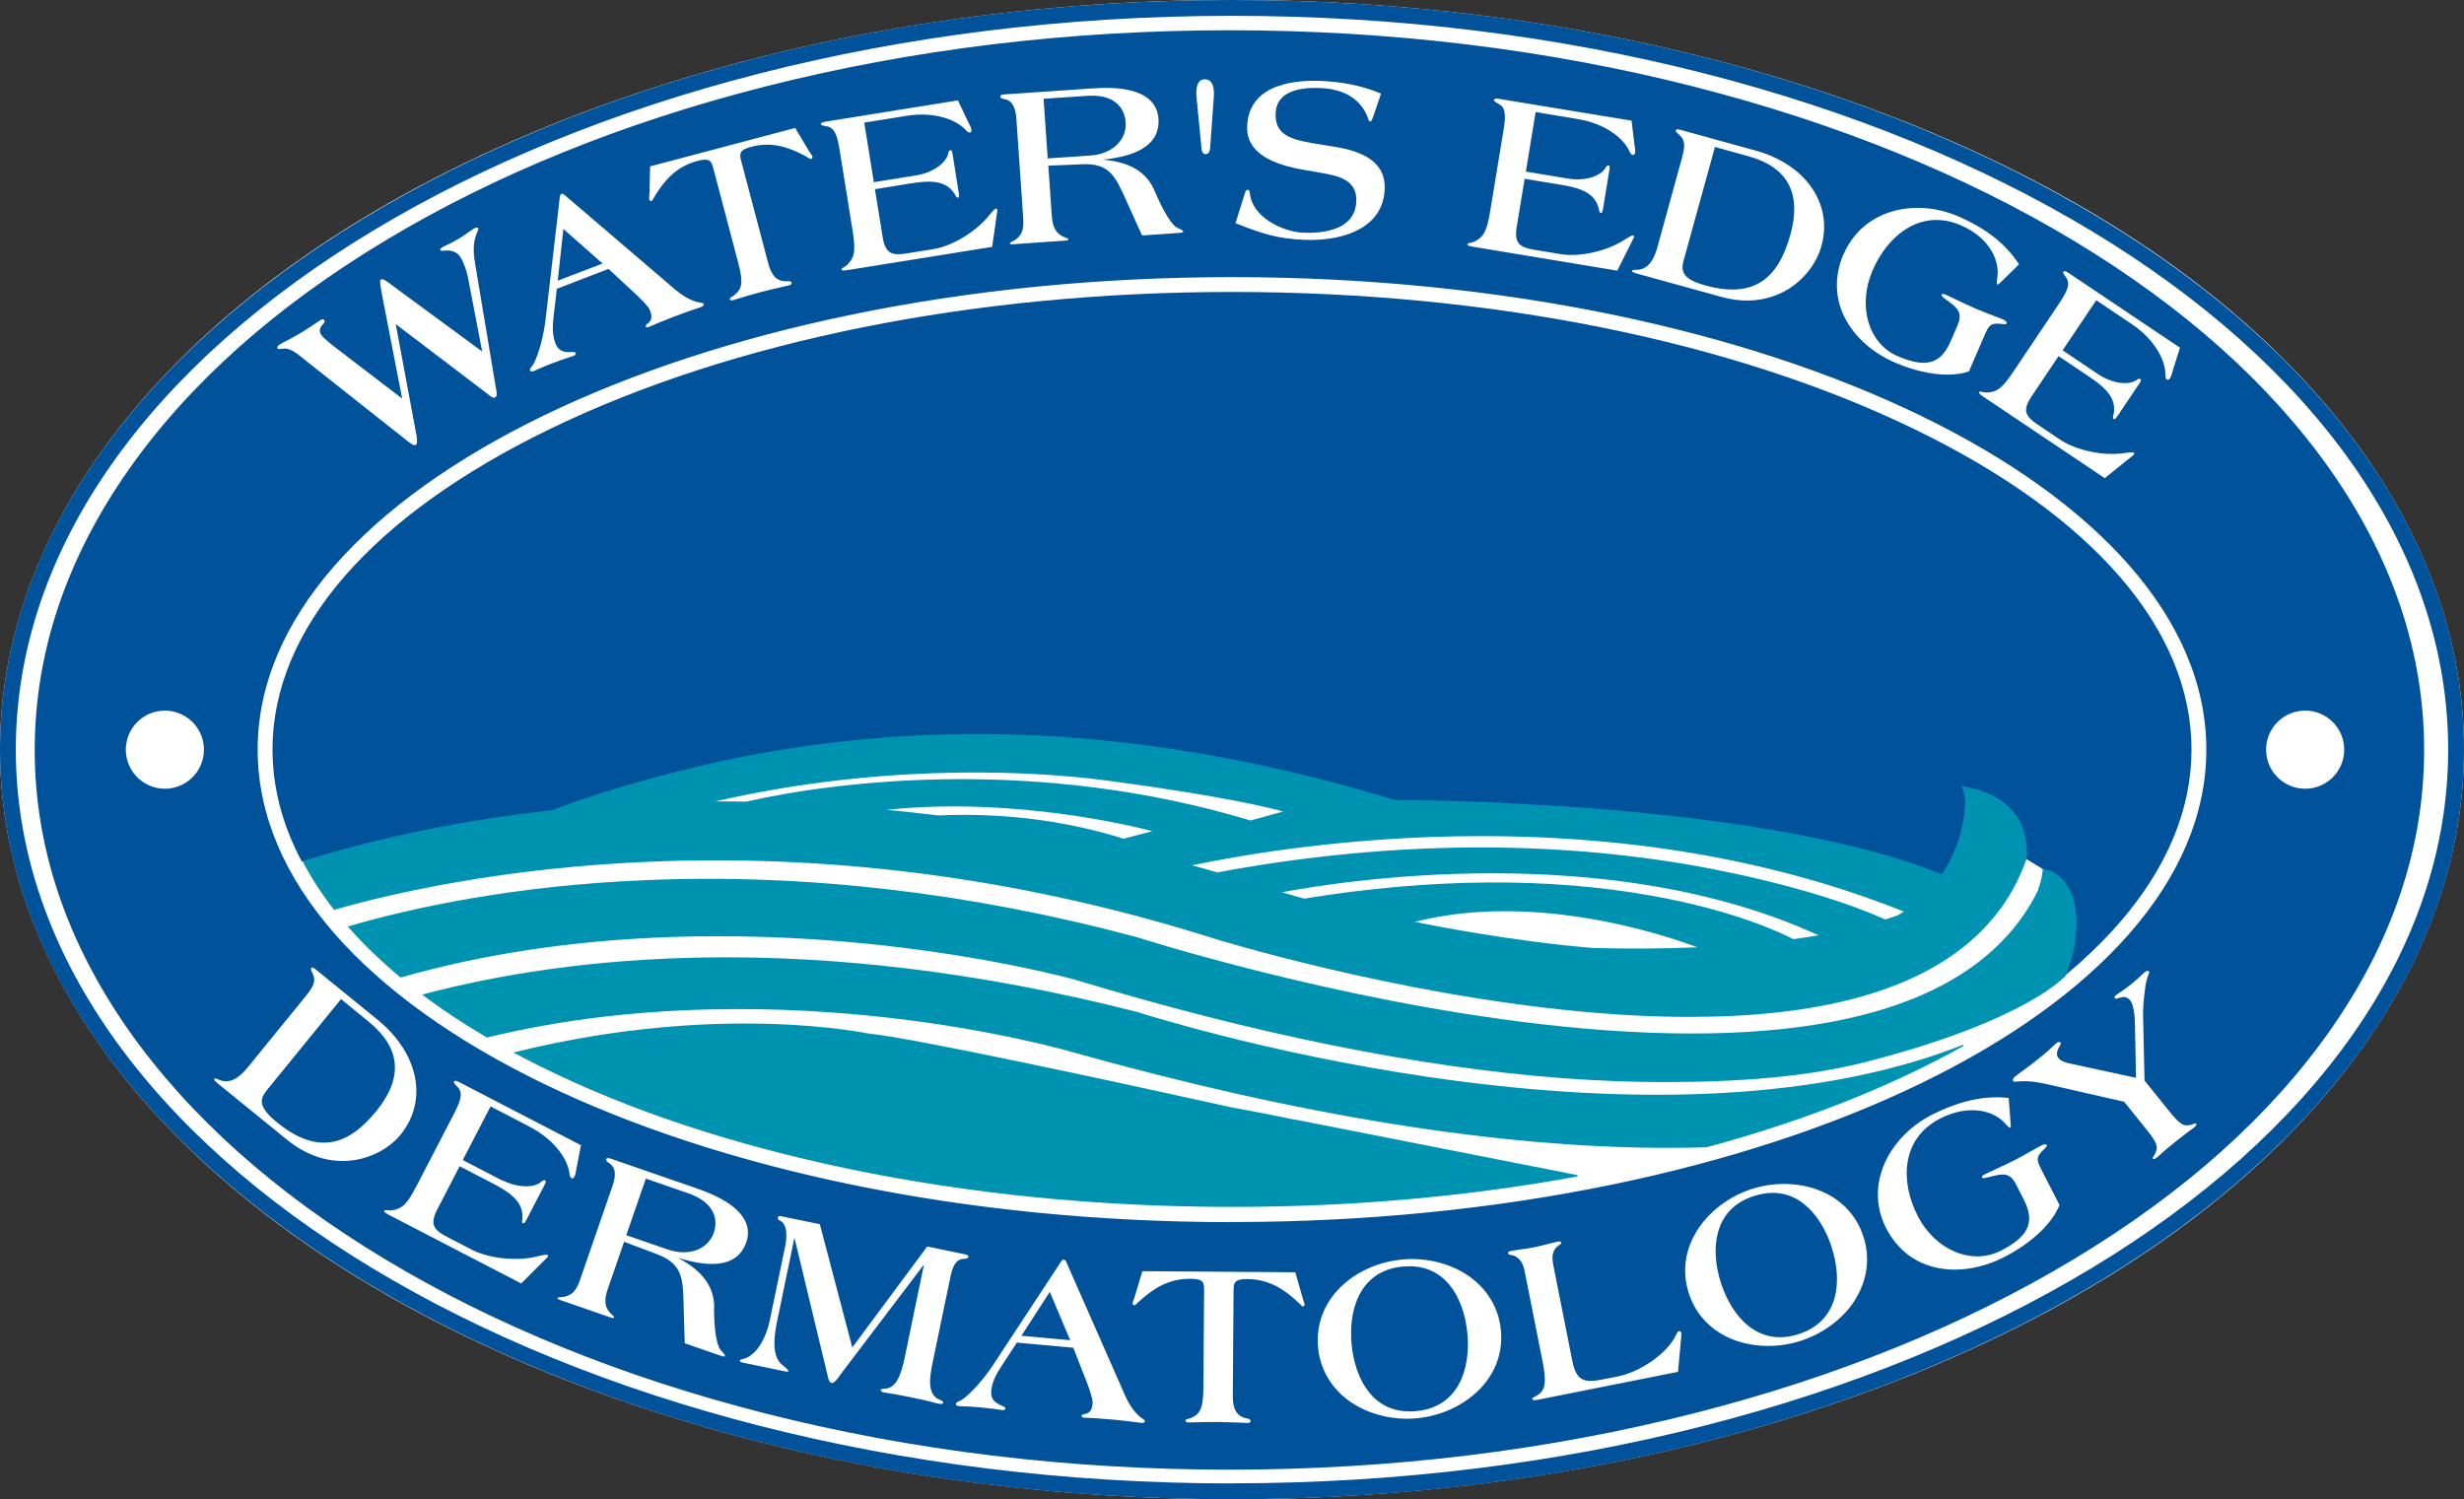
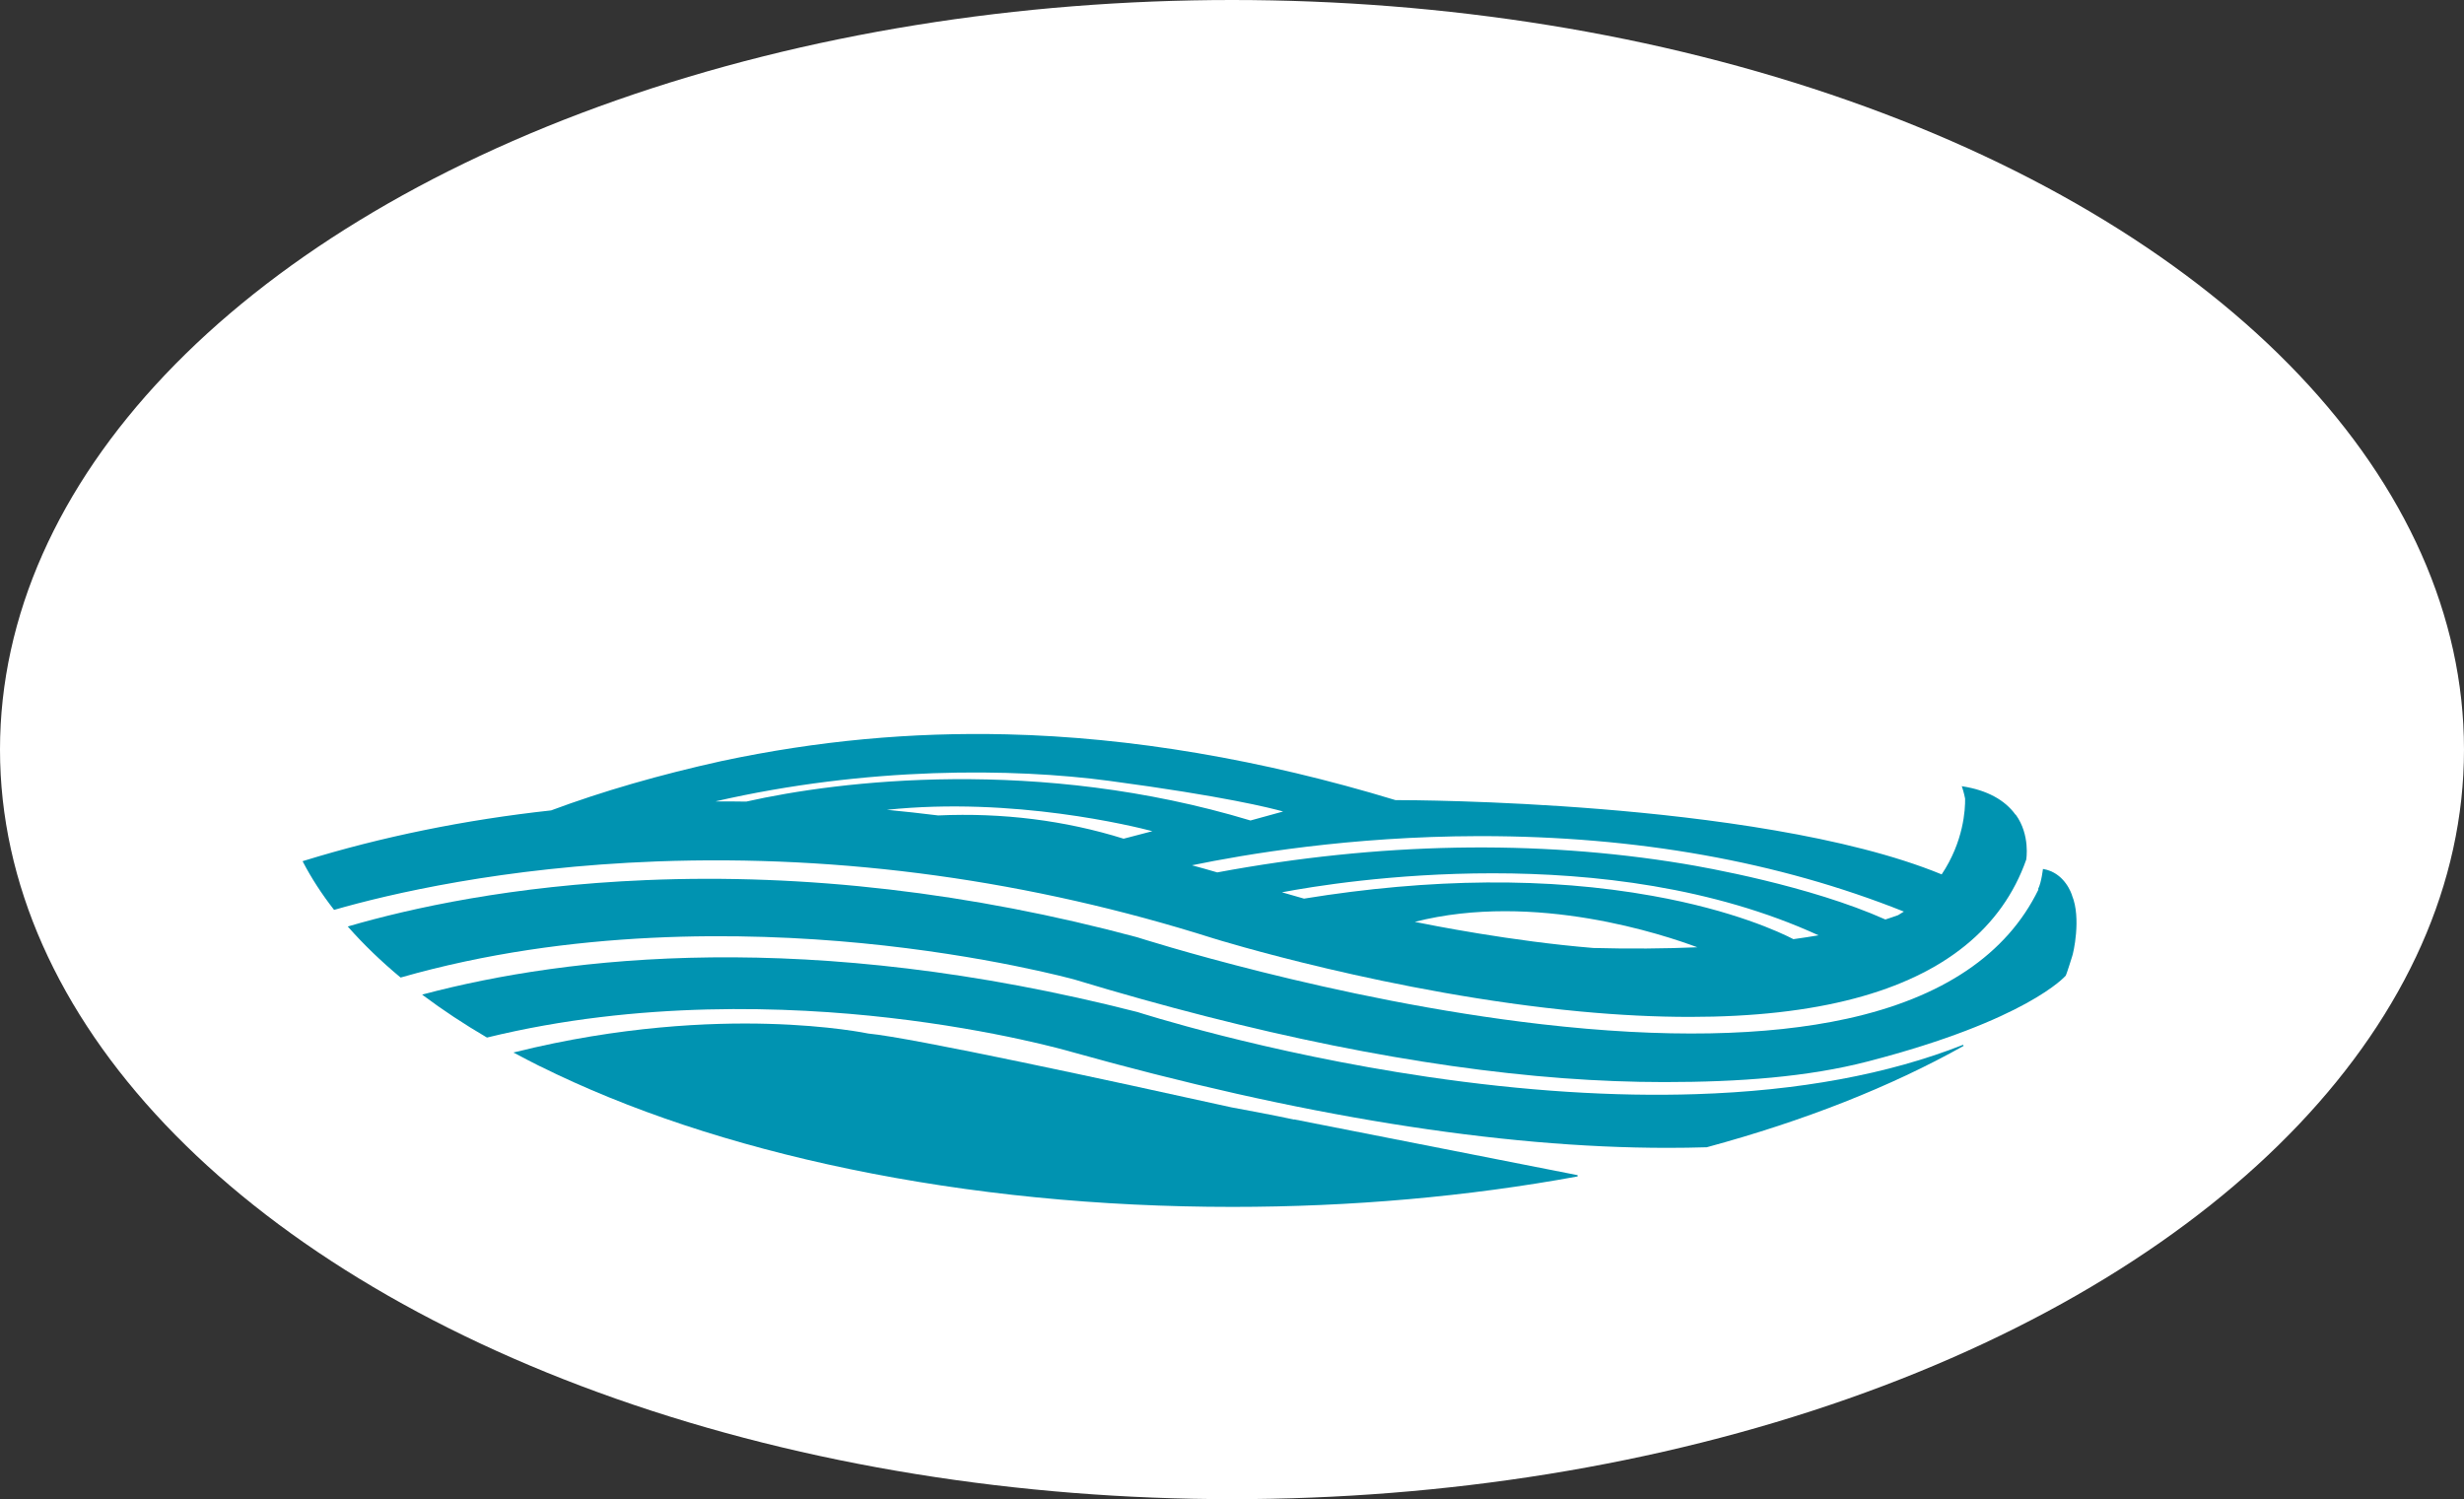
<svg xmlns="http://www.w3.org/2000/svg" id="b" viewBox="0 0 249.12 151.59">
  <rect x="0" y="0" width="249.12" height="151.59" fill="#333333" stroke="none" />
  <defs>
    <style>.d,.e{fill:#00529b;}.f{fill:#fff;}.g{fill:#0093b1;}.e{stroke:#fff;stroke-width:.2px;}</style>
  </defs>
  <g id="c">
    <ellipse class="f" cx="124.56" cy="75.79" rx="124.56" ry="75.79" />
-     <path class="d" d="M235.59,47.49c-6.09-8.66-14.8-16.44-25.89-23.13-11.09-6.68-24.01-11.92-38.39-15.59-14.89-3.79-30.7-5.71-47.01-5.71s-32.12,1.92-47.01,5.71c-14.38,3.66-27.3,8.91-38.39,15.59-11.09,6.68-19.81,14.46-25.89,23.13-6.3,8.97-9.5,18.51-9.5,28.34s3.2,19.36,9.5,28.34c6.09,8.66,14.8,16.45,25.89,23.13,11.09,6.68,24.01,11.92,38.39,15.59,14.89,3.79,30.7,5.71,47.01,5.71s32.12-1.92,47.01-5.71c14.38-3.66,27.3-8.91,38.39-15.59,11.09-6.68,19.81-14.46,25.89-23.13,6.3-8.97,9.5-18.51,9.5-28.34s-3.2-19.36-9.5-28.34ZM16.67,79.75c-2.18,0-3.95-1.77-3.95-3.95s1.77-3.95,3.95-3.95,3.95,1.77,3.95,3.95-1.77,3.95-3.95,3.95ZM208.84,27.98s-.05-.07-.08-.11c-.12-.17-.2-.29-.15-.38.02-.04.06-.06.1-.07.09-.02.21.03.45.19l11.25,7.55-.02.05-.7,2.2s-.03.1-.04.15c-.06.23-.14.51-.27.71-.07.1-.2.17-.3.11-.11-.08-.16-.26-.15-.4.05-1.42-.98-3.59-3.4-5.21l-3.59-2.41-3.4,5.06,3.61,2.43c1.38.92,3.09,1.16,3.9.55.14-.1.26-.13.35-.07.12.08.02.26-.1.44l-2.16,3.22c-.2.29-.28.38-.36.39-.02,0-.06,0-.09-.02-.09-.07-.07-.19-.03-.32,0-.04.02-.08.03-.13.38-1.74-1.05-2.87-2.54-3.87l-3.02-2.03-2.73,4.07c-.47.7-.63,1.2-.52,1.63.11.4.45.77,1.18,1.25l2.24,1.5c1.65,1.11,4.47,1.68,6.56,1.34,0,0,.76-.11.86-.04.07.05.09.13.04.19-.02.03-.05.05-.09.08-.02.02-.04.03-.07.06l-2.8,2.26-.04-.03-12.09-8.11c-.5-.33-.64-.46-.56-.57.04-.07.15-.05.38,0,.14.03.32.06.42.05,1.07-.07,1.56-.47,2.76-2.28l4.46-6.64c.8-1.2,1.32-2.1.68-2.81ZM186.42,25.66c.91-2.1,2.64-3.62,4.88-4.28,2.09-.62,4.52-.44,6.67.49,2.81,1.21,4.82,2.79,6.13,4.81l.03.05-1.62,1.59s-.1.09-.16.15c-.23.23-.33.32-.41.29-.08-.03-.07-.13-.03-.49v-.04c.35-1.71-.65-4.15-3.66-5.45-4.05-1.75-7.4,1.03-8.92,4.55-1.55,3.59-.44,7.4,2.53,8.68,2.86,1.23,4.37.81,5.37-1.53l.69-1.6c.54-1.27,0-1.74-1.09-2.53-.49-.35-.56-.46-.52-.55.01-.03.04-.05.07-.07.07-.03.17,0,.37.08.07.03.31.14.64.3.69.33,1.74.83,2.37,1.1.57.25,1.4.56,2.01.8.33.13.59.23.7.27.32.14.46.29.41.43-.03.07-.12.09-.54.04-1.13-.15-1.3.23-1.73,1.23l-1.55,3.59h-.03c-.64.21-1.36.31-2.15.31-1.59,0-3.44-.42-5.31-1.23-2.17-.94-3.92-2.46-4.93-4.29-1.15-2.09-1.23-4.41-.23-6.72ZM165.53,27.28c.96-.04,1.63-.78,2.03-2.25l2.49-9.05c.4-1.43.24-1.87-.28-2.36l-.04-.04c-.18-.14-.33-.27-.29-.41.03-.11.17-.12.43-.05l7.65,2.11c2.41.66,4.4,1.97,5.61,3.69,1.25,1.78,1.61,3.84,1.02,5.97-.48,1.73-1.73,3.35-3.36,4.35-.95.58-2.35,1.15-4.16,1.15-.79,0-1.65-.11-2.59-.37l-8.48-2.34c-.5-.14-.53-.2-.55-.23v-.02s0-.04,0-.04c.03-.11.18-.11.44-.11h.09ZM148.71,24.54c.14-.03.32-.08.41-.13.94-.51,1.22-1.08,1.57-3.22l1.3-7.89c.24-1.42.33-2.46-.55-2.84-.04-.03-.08-.05-.12-.07-.17-.1-.3-.18-.28-.27.03-.19.28-.16.55-.12l13.37,2.2.28,2.34c0,.05.02.11.03.18.04.23.08.51.04.73-.01.08-.05.15-.11.19-.04.03-.08.04-.12.03-.13-.02-.25-.17-.3-.29-.54-1.32-2.38-2.86-5.25-3.34l-4.27-.71-.99,6.02,4.29.71c1.63.27,3.29-.22,3.78-1.12.08-.15.2-.23.29-.21.15.02.13.23.09.44l-.63,3.83c-.05.34-.09.46-.16.51-.03.02-.06.03-.09.02-.12-.02-.14-.14-.16-.27,0-.04-.02-.09-.03-.13-.38-1.74-2.14-2.17-3.91-2.46l-3.59-.59-.8,4.83c-.28,1.72.3,2.1,1.8,2.35l2.66.44c1.96.32,4.76-.33,6.52-1.51,0,0,.64-.41.76-.39.05,0,.08.03.1.05.01.02.03.05.02.1,0,.04-.02.07-.04.11-.01.02-.02.05-.04.08l-1.61,3.22h-.05s-14.36-2.38-14.36-2.38c-.56-.09-.68-.14-.73-.21-.02-.02-.02-.05-.02-.08.01-.08.12-.1.34-.16ZM124.93,22.51l.88-2.8c.13-.4.17-.52.33-.52h.01c.18,0,.2.21.22.37.25,2.43,3.35,3.89,5.4,3.97.98.04,2.39-.02,3.51-.52,1.18-.52,1.8-1.42,1.85-2.66.09-2.24-1.94-2.59-3.72-2.9-.24-.04-.49-.08-.72-.13-2.19-.35-6.74-1.07-6.6-4.56.07-1.77.92-3.05,2.53-3.81,1.55-.73,3.49-.82,4.85-.77,2.29.09,4.28.5,6.1,1.26l.06.02-.02.06-.76,2.23c-.14.39-.2.53-.32.53h0c-.09,0-.12-.08-.17-.18v-.02c-.37-1.13-1.48-3.05-4.89-3.18-1.21-.05-2.2.08-2.94.39-1,.41-1.52,1.14-1.56,2.17-.09,2.42,1.88,2.73,4.86,3.2.44.07.89.14,1.35.22,3.33.57,4.91,1.96,4.82,4.23-.15,3.81-3.87,5.15-7.51,5.15-.2,0-.39,0-.58-.01-2.87-.11-4.43-.68-6.94-1.66l-.06-.02.02-.06ZM121.24,8.26c.14-.16.33-.24.57-.24h.01c.24,0,.43.08.58.23.4.42.34,1.31.31,1.73l-.35,4.81s0,.05,0,.08c-.02.23-.06.71-.46.72h0c-.37,0-.42-.47-.44-.7,0-.03,0-.06,0-.08l-.47-4.8c-.04-.43-.12-1.32.26-1.75ZM101.16,9.66c.06-.07.19-.11.47-.12l8.92-.61c5.24-.36,6.47,1.48,6.58,3.08.16,2.36-1.74,3.75-5.64,4.13,2.78.24,4.46,1.26,5.26,3.19.93,2.19,1.82,3.6,2.4,3.75.08.04.14.07.2.1.16.08.27.13.27.23,0,.09,0,.12-.96.18l-3.19.22-.02-.04-1.36-3c-.08-.17-.15-.33-.22-.49-1.1-2.45-1.7-3.8-4.46-3.67l-3.42.14.35,5.07c.08,1.21.48,1.87,1.28,2.16.07.03.13.05.18.07.14.05.21.08.21.15v.03s-.02.03-.02.03c-.03.03-.09.06-.3.07l-5.32.37s-.08,0-.11,0c-.05,0-.1,0-.12-.03-.02-.02-.03-.04-.03-.07,0-.08.08-.12.24-.19.05-.02.11-.05.17-.08.87-.53,1-1.22.93-2.31l-.68-9.86c-.04-.6-.13-1.84-1.06-2.1-.07-.02-.13-.03-.19-.05-.2-.04-.37-.08-.38-.24,0-.05,0-.09.04-.12ZM83.02,12.47c.05-.08.19-.12.45-.17l13.38-2.15,1.01,2.13s.05.1.08.15c.11.21.24.46.28.69.01.08,0,.16-.04.22-.03.04-.06.06-.1.06-.14.02-.29-.08-.38-.19-.93-1.08-3.16-1.96-6.04-1.5l-4.28.69.97,6.02,4.3-.69c1.63-.26,3.05-1.25,3.23-2.26.03-.17.11-.27.21-.29.03,0,.06,0,.09.02.06.04.1.15.13.37l.61,3.83c.06.38.07.55-.07.58-.12.02-.18-.09-.24-.21-.02-.04-.04-.08-.07-.12-.91-1.53-2.72-1.38-4.49-1.1l-3.59.58.78,4.83c.28,1.72.95,1.9,2.45,1.66l2.67-.43c1.96-.31,4.41-1.82,5.71-3.49,0,0,.48-.6.6-.61.04,0,.08,0,.11.02.03.02.05.05.05.09,0,.04,0,.07,0,.12,0,.02,0,.05-.01.09l-.51,3.56h-.05s-14.37,2.31-14.37,2.31c-.31.05-.49.07-.6.07-.09,0-.13-.01-.16-.04-.02-.02-.04-.04-.04-.07-.01-.08.06-.13.28-.26.13-.08.28-.17.34-.25.73-.78.81-1.41.47-3.55l-1.27-7.9c-.23-1.42-.46-2.44-1.42-2.52-.05-.01-.09-.02-.13-.03-.2-.04-.35-.07-.37-.17,0-.05,0-.09.03-.12ZM65.64,19.86c0-.08.01-.17.02-.26l.07-2.79h.05s14.61-3.87,14.61-3.87l.03.04,1.41,2.35c.05.08.1.15.15.22.08.12.14.21.16.28.02.06,0,.12-.02.17-.02.04-.06.07-.11.08-.06.01-.13-.03-.42-.2-.05-.03-.1-.06-.15-.09-1.47-.79-3.26-1.53-5.42-.96-.54.14-.94.29-1.09.56-.11.18-.11.42-.02.78l2.77,10.48c.32,1.22.88,1.79,1.75,1.79.05,0,.1,0,.15,0,.23-.04.43.02.46.14.01.05-.01.1-.03.13-.04.07-.1.12-.17.13-.04.01-.19.04-.4.09-.54.12-1.56.35-2.51.6-.96.25-1.93.55-2.45.71-.19.06-.33.1-.37.11-.05.01-.09.02-.13.02-.14,0-.18-.09-.19-.12-.03-.11.08-.17.2-.24.06-.04.14-.08.21-.13.89-.69.96-1.35.39-3.49l-2.5-9.48c-.22-.84-.6-.89-1.63-.62-2.16.57-3.36,2.09-4.24,3.51-.03.05-.06.1-.09.16-.16.28-.21.36-.26.37-.04,0-.09,0-.13-.02-.05-.03-.08-.08-.1-.13-.02-.07,0-.18,0-.33ZM53.78,37.03s.08-.1.11-.14c.6-1,1.11-3.22,1.25-4.43l1.46-12.55c.03-.16.05-.26.13-.29l.05-.02c.1-.04.23.04.31.12l11.19,9.57c.52.43,1.23.96,2.17,1.24.11.03.22.05.32.06.2.03.34.05.38.16.01.03.01.07,0,.1-.04.1-.19.17-.31.21-.04.02-.14.05-.29.1-.44.15-1.27.42-2.24.79-1.43.55-2.18.88-2.5,1.02-.09.04-.15.07-.18.08-.11.04-.29.09-.33-.02-.05-.14.09-.26.25-.37.41-.35.36-.77.16-1.3-.13-.34-.88-1.14-1.94-2.09l-2.24-2.08-5.23,2.01-.32,2.73c-.1.86-.18,1.85.17,2.77.35.92,1.03.92,1.68.9.16-.02.32-.02.37.1.02.04.01.08,0,.12-.03.07-.11.12-.26.18-.04.02-.14.05-.28.09-.36.12-1.04.34-1.93.68-.57.22-1,.41-1.31.55-.17.08-.31.14-.4.18-.11.04-.19.06-.26.06-.03,0-.06,0-.08-.02-.04-.02-.06-.04-.08-.08-.06-.15.07-.29.19-.43ZM28.31,34.81c.11-.06.26-.14.44-.24.35-.18.89-.45,1.61-.88.69-.41,1.26-.8,1.64-1.06.19-.13.33-.23.42-.28.19-.12.32-.06.37.02.04.06.06.22-.11.39-.36.35-.44.71-.22,1.07.23.38,1.16,1.09,2.06,1.77l.09.07,6.05,4.63-2.02-10.41c-.01-.09-.04-.22-.06-.36-.16-.82-.2-1.18-.07-1.25l.04-.02c.17-.1.51.14,1.1.59.08.06.15.12.23.17l8.87,6.52-1.45-7.55c-.14-.67-.42-1.44-.7-1.91-.33-.56-.88-.81-1.59-.74-.06,0-.13,0-.18.01-.17.02-.26.02-.3-.04-.05-.09,0-.19.16-.28.24-.14.41-.23.62-.32.26-.12.56-.27,1.05-.56.45-.27.7-.45.92-.61.18-.13.35-.25.59-.4.25-.15.42-.18.48-.07.04.07,0,.19-.13.47-.02.05-.04.1-.06.15-.4,1.07-.27,2.11-.09,3.17l2,11.98c0,.05.02.12.04.2.11.55.18,1.01-.02,1.13l-.04.02c-.19.11-.51-.15-.95-.51l-.17-.13-8.92-6.78,2.06,11.04s.21,1.02,0,1.15l-.04.02s-.07.03-.11.03c-.19,0-.47-.22-.88-.54l-.05-.04-10.96-8.67c-.53-.38-1.02-.57-1.37-.51-.05,0-.1.01-.15.02-.21.03-.38.06-.44-.04-.12-.2.14-.35.23-.41ZM29.03,115.25l-6.96-5.66c-.45-.37-.45-.44-.4-.5.07-.09.21-.03.47.08l.07.03c.91.36,1.82-.04,2.79-1.22l5.93-7.28c.94-1.15.97-1.62.68-2.28l-.03-.06c-.11-.2-.2-.38-.1-.49.02-.02.05-.04.08-.04.03,0,.11-.01.34.17l6.28,5.11c4.17,3.4,5.12,8.17,2.32,11.62-1.18,1.45-3.35,2.66-5.86,2.66-1.77,0-3.7-.6-5.59-2.13ZM50.76,119.32c1.5.78,3.26.84,4,.14.13-.12.25-.16.35-.11.13.07.05.26-.05.45l-1.79,3.45c-.18.35-.28.49-.4.42-.11-.05-.09-.18-.07-.31,0-.04.01-.09.01-.13.17-1.78-1.41-2.75-3.04-3.6l-3.3-1.71-2.25,4.35c-.8,1.55-.36,2.1,1.02,2.81l2.45,1.27c1.8.93,4.71,1.21,6.78.65,0,0,.75-.18.86-.13.08.04.1.11.06.19-.02.04-.05.06-.08.1-.02.02-.04.04-.06.06l-2.55,2.55-.04-.02-13.18-6.83c-.55-.29-.7-.39-.63-.51.04-.07.12-.06.38-.04.15.01.34.03.43,0,1.07-.18,1.51-.64,2.51-2.56l3.68-7.1c.66-1.28,1.08-2.24.34-2.88-.03-.04-.06-.07-.1-.11-.14-.15-.24-.26-.19-.35.02-.04.05-.07.09-.08.09-.03.22.01.47.14l12.27,6.36v.05s-.44,2.27-.44,2.27c0,.05-.02.11-.03.16-.03.23-.08.52-.19.72-.04.07-.1.13-.16.15-.04.01-.09,0-.12-.01-.1-.05-.18-.21-.2-.37-.12-1.43-1.43-3.48-4.07-4.85l-3.92-2.04-2.81,5.42,3.94,2.05ZM72.19,132.21c0,2.39.3,4.03.78,4.41.06.07.11.13.15.17.12.13.2.22.16.32v.03s-.04.02-.04.02c-.01,0-.02,0-.04,0-.07,0-.25-.05-.89-.27l-3.08-1.07-.1-3.34c0-.18-.01-.36-.01-.54-.07-2.69-.11-4.17-2.75-5.15l-3.27-1.23-1.66,4.8c-.4,1.14-.29,1.91.36,2.5.06.06.11.11.15.14.1.1.16.15.13.22v.02s-.04.02-.04.02c-.04.02-.11.02-.31-.05l-5.14-1.78c-.13-.05-.25-.09-.21-.19.03-.07.11-.08.29-.08.06,0,.13,0,.2-.01,1.03-.14,1.42-.73,1.78-1.76l3.23-9.34c.21-.61.6-1.75-.17-2.35-.06-.04-.11-.08-.16-.12-.17-.12-.31-.22-.26-.37.06-.18.31-.11.57-.02l8.62,2.98c5.06,1.75,5.5,3.93,4.97,5.45-.77,2.23-3.1,2.76-6.92,1.55,2.51,1.33,3.68,2.93,3.68,5.02ZM94.99,141.5s.41.2.38.34c-.02.09-.14.11-.25.11-.1,0-.2-.02-.23-.02-.02,0-.07-.02-.13-.03-.27-.08-1-.28-2.67-.62-1.36-.28-2.07-.39-2.45-.45-.13-.02-.22-.03-.29-.05-.17-.04-.34-.13-.31-.25.02-.09.14-.11.48-.13,1.15-.06,1.62-1.56,1.96-3.18l1.94-9.37-8.46,11.15s-.52.83-.82.83c-.01,0-.02,0-.03,0h-.05c-.24-.06-.34-.49-.44-.96-.01-.07-.03-.13-.04-.18l-3.26-13.55-1.77,8.54c-.49,2.36-.27,3.81.68,4.43.07.06.12.11.17.15.22.2.31.28.29.37v.03s-.03.02-.03.02c-.04.03-.1.02-.34-.03l-4.15-.86c-.28-.06-.39-.12-.37-.22.02-.09.12-.11.26-.15.05-.01.1-.02.16-.04,1.33-.38,2.26-2.2,2.6-3.84l1.58-7.6c.07-.35.39-2.14-.59-2.55-.15-.06-.18-.23-.16-.32,0-.03.03-.06.06-.08.05-.03.13-.05.21-.03l3.98.82v.04s3.27,12.42,3.27,12.42l7.58-10.21,3.79.79c.19.04.39.11.36.29-.03.13-.25.16-.44.17h0c-.69,0-1.11.55-1.36,1.79l-1.82,8.75c-.31,1.52-.55,3.18.72,3.71ZM115.42,143.86s-.07,0-.12,0c-.04,0-.14-.02-.29-.04-.44-.06-1.36-.18-2.42-.28-1.58-.14-2.41-.18-2.76-.19-.09,0-.15,0-.18,0-.21-.02-.31-.08-.3-.17.01-.15.19-.19.39-.22.54-.13.68-.53.73-1.1.03-.36-.3-1.43-.84-2.74l-1.12-2.85-5.7-.52-1.51,2.31c-.48.73-.99,1.58-1.08,2.56-.09.98.53,1.27,1.14,1.55.14.05.3.12.29.25-.02.18-.27.16-.37.15-.04,0-.13-.02-.26-.04-.39-.06-1.11-.16-2.11-.25-.62-.06-1.1-.07-1.45-.08-.19,0-.35-.01-.45-.02-.18-.02-.28-.05-.33-.11-.03-.03-.04-.07-.03-.11.01-.16.19-.24.37-.31.06-.02.11-.05.16-.07,1-.63,2.46-2.4,3.13-3.42l6.97-10.6c.08-.11.15-.2.24-.2,0,0,0,0,.01,0h.05c.12.02.2.16.23.25l5.96,13.53c.28.62.7,1.41,1.43,2.07.09.08.18.14.27.2.17.11.29.2.28.31,0,.07-.07.15-.31.15ZM131.73,132.1c-.06,0-.12-.06-.35-.29-.05-.05-.09-.09-.13-.13-1.23-1.15-2.8-2.33-5.08-2.35-.6-.01-.93.05-1.13.18-.22.14-.32.39-.32.83l-.08,10.84c0,1.34.43,2.04,1.39,2.23.24.03.42.14.42.26,0,.09-.13.21-.26.21-.05,0-.19,0-.42-.02-.57-.02-1.63-.07-2.63-.08-1.04-.01-2.08.02-2.64.04-.19,0-.32,0-.36,0-.11,0-.19-.02-.24-.07-.03-.03-.05-.07-.05-.11,0-.11.12-.14.26-.17.07-.02.16-.04.24-.07,1.06-.44,1.31-1.05,1.32-3.27l.07-9.81c0-.44-.09-.69-.31-.83-.2-.13-.53-.19-1.13-.19-.02,0-.03,0-.05,0-2.25,0-3.82,1.15-5.06,2.27-.04.04-.08.08-.13.12-.23.23-.3.29-.36.29-.05,0-.09-.02-.13-.05-.04-.04-.06-.1-.06-.16,0-.07.04-.17.09-.31.03-.08.06-.16.09-.25l.81-2.68h.05s15.41.11,15.41.11l.77,2.69c.03.09.06.17.08.25.05.14.09.24.09.31,0,.12-.08.21-.19.21ZM143.25,143.4c-.33.03-.66.05-.99.05-2.04,0-4.05-.58-5.63-1.64-1.96-1.32-3.16-3.3-3.37-5.58-.21-2.28.6-4.45,2.29-6.1,1.57-1.55,3.84-2.56,6.21-2.78,2.38-.22,4.79.36,6.62,1.59,1.96,1.32,3.16,3.3,3.37,5.58.46,5.03-3.96,8.46-8.5,8.88ZM170,135.01s-.02.1-.02.14l-.33,3.57h-.05s-14.06,2.8-14.06,2.8c-.19.04-.32.05-.41.05-.09,0-.14-.02-.17-.04-.03-.02-.05-.05-.05-.08-.02-.08.05-.11.23-.21.08-.04.19-.1.33-.18.79-.53.9-1.34.48-3.46l-1.81-9.11c-.18-.92-.68-1.51-1.34-1.59-.18-.04-.31-.07-.33-.19-.03-.14.17-.2.39-.24.16-.03.47-.08.82-.13.47-.07,1.06-.15,1.5-.24.44-.09,1.02-.24,1.48-.36.34-.09.63-.16.79-.19.15-.03.26-.04.32,0,.03.02.06.06.07.11.02.09-.07.15-.15.2-.02.01-.04.03-.07.04-.6.4-.78,1.02-.58,2l1.92,9.67c.22,1.1.55,1.69,1.09,1.92.51.22,1.19.15,2.27-.07l1.27-.25c1.91-.38,4.56-1.94,5.71-3.89.07-.13.13-.24.18-.35.09-.19.15-.32.26-.34.1-.02.22.03.25.19.01.07,0,.14-.01.21ZM187.52,131.49c-1.19,1.86-3.18,3.34-5.45,4.08-1.06.34-2.18.52-3.3.52-3.46,0-6.84-1.69-8.02-5.32-1.56-4.8,2-9.13,6.33-10.54,4.34-1.41,9.76,0,11.32,4.8.71,2.17.39,4.47-.89,6.46ZM208.21,121.88c-.79,1.91-2.83,3.81-5.59,5.23-1.62.83-3.35,1.26-4.99,1.26-.53,0-1.06-.05-1.57-.14-2.37-.43-4.23-1.84-5.38-4.08-1.04-2.04-1.09-4.35-.14-6.52.89-2.02,2.61-3.8,4.74-4.89,2.78-1.42,5.32-1.99,7.75-1.73h.06s0,.06,0,.06l.17,2.21c0,.05,0,.13.02.22.03.34.03.47-.04.51-.07.04-.15-.03-.4-.29l-.03-.03c-1.11-1.36-3.65-2.12-6.64-.6-4.01,2.05-4.04,6.42-2.29,9.84,1.78,3.48,5.47,5.03,8.41,3.53,2.83-1.45,3.48-2.89,2.33-5.16l-.79-1.55c-.63-1.23-1.35-1.1-2.68-.75-.6.16-.72.15-.77.06-.01-.03-.02-.06,0-.09.02-.07.11-.14.3-.24.06-.03.29-.14.6-.28.68-.32,1.82-.84,2.46-1.17.54-.28,1.32-.72,1.88-1.04.34-.19.61-.34.72-.4.31-.16.53-.18.6-.05.04.07,0,.15-.32.45-.86.79-.67,1.15-.17,2.13l1.78,3.48v.03ZM221.89,113.96s-.12.09-.23.17c-.29.21-.84.6-1.73,1.32-.9.72-1.4,1.17-1.67,1.42-.1.09-.17.15-.21.18-.08.06-.19.14-.29.14-.04,0-.07-.01-.09-.04-.06-.07,0-.15.06-.24.03-.04.06-.09.09-.14.45-.78.32-1.18-.88-2.66l-2.18-2.71-7.76-1.77c-1.12-.25-1.9-.34-2.61-.3-.2,0-.36.02-.48.03-.19.02-.31.04-.37-.05-.09-.11.02-.31.17-.44.03-.02.14-.1.3-.23.46-.34,1.43-1.05,2.22-1.69.66-.53,1.1-.94,1.39-1.21.13-.12.23-.22.3-.27.24-.19.36-.12.41-.06.09.11-.11.4-.17.49-.06.11-.36.68-.08,1.03.34.41.73.5,1.28.62l6.6,1.43-.11-5.42c0-1.18-.25-2.12-.43-2.35-.41-.51-.76-.42-1.01-.35l-.07.02c-.3.09-.46.13-.53.05-.1-.13.08-.27.22-.38.06-.05.15-.11.28-.19.26-.17.65-.43,1.15-.83.44-.35.83-.72,1.08-.96.14-.13.24-.22.3-.27.13-.1.23-.15.32-.14.04,0,.08.03.11.06.05.06.01.17-.08.41-.04.12-.1.26-.14.42-.2.69-.39,2.67-.38,3.43l.15,6.77,2.42,3.01c1.19,1.48,1.55,1.7,2.41,1.43.06-.02.12-.04.16-.06.1-.04.19-.08.24,0,.02.02.03.05.02.08-.01.1-.15.22-.2.26ZM124.56,123.57c-54.32,0-98.51-21.43-98.51-47.77S70.24,28.02,124.56,28.02s98.51,21.43,98.51,47.77-44.19,47.77-98.51,47.77ZM233.06,79.75c-2.18,0-3.95-1.77-3.95-3.95s1.77-3.95,3.95-3.95,3.95,1.77,3.95,3.95-1.77,3.95-3.95,3.95ZM124.56,0C55.88,0,0,34,0,75.8s55.88,75.79,124.56,75.79,124.56-34,124.56-75.79S193.24,0,124.56,0ZM124.56,149.99C56.76,149.99,1.6,116.7,1.6,75.8S56.76,1.6,124.56,1.6s122.96,33.28,122.96,74.19-55.16,74.19-122.96,74.19ZM72.16,124.66c-.26.76-.84,1.36-1.62,1.69-.89.37-1.96.36-3.11-.04l-4.11-1.42,1.98-5.72,4.27,1.48c1.16.4,1.97.98,2.41,1.72.4.68.47,1.47.18,2.29ZM106.14,130.62l2.06,4.89-4.93-.45,2.87-4.44ZM148.36,134.83c.33,3.53-.86,7.45-5.18,7.85-2,.18-3.61-.46-4.78-1.93-.95-1.19-1.57-2.91-1.75-4.84-.33-3.53.86-7.45,5.18-7.85.22-.02.44-.03.65-.03,1.7,0,3.09.66,4.13,1.96.95,1.19,1.57,2.91,1.75,4.84ZM39.91,107.55c.13,1.5-.49,3.11-1.85,4.78-1.51,1.86-3,2.89-4.54,3.14-1.72.28-3.53-.37-5.54-2.01-.85-.69-1.31-1.25-1.46-1.76-.13-.46,0-.89.41-1.41l7.55-9.27,2.78,2.27c1.62,1.32,2.52,2.75,2.65,4.25ZM60.92,26.65l-4.53,1.73.57-5.23,3.96,3.49ZM170.27,27.65c-.19-.33-.21-.74-.06-1.27l3.18-11.52,3.39.94c3.96,1.09,5.39,3.75,4.24,7.91-.64,2.31-1.57,3.85-2.86,4.72-1.44.96-3.32,1.1-5.77.42-1.17-.32-1.84-.7-2.12-1.18ZM105.93,16.03l-.42-6.04,4.42-.3c1.2-.08,2.15.13,2.83.64.62.47.99,1.17,1.05,2.04.06.81-.23,1.58-.81,2.19-.66.69-1.63,1.09-2.82,1.17l-4.25.29ZM185.18,126.09c1.1,3.37.8,7.46-3.32,8.8-4.13,1.34-6.77-1.79-7.86-5.16-.6-1.85-.71-3.67-.3-5.14.5-1.81,1.72-3.04,3.63-3.66.66-.21,1.3-.32,1.91-.32,1.16,0,2.22.38,3.18,1.15,1.19.95,2.17,2.49,2.77,4.34Z" />
-     <path class="e" d="M193.57,43.29c-18.44-8.94-42.95-13.87-69.01-13.87s-50.57,4.92-69.01,13.87c-18.12,8.79-28.1,20.33-28.1,32.5s9.98,23.72,28.1,32.5c18.44,8.94,42.95,13.87,69.01,13.87s50.57-4.92,69.01-13.87c18.12-8.79,28.1-20.33,28.1-32.5s-9.98-23.72-28.1-32.5Z" />
-     <path class="f" d="M204.9,86.85c-1.72-.84-4.83-6.82-6.55-7.37,1.78,1.54-.5,10.24-2.17,9.67-26.14-8.8-44.67-6.59-55.35-7.61-1.57-.15-18.09-5.72-44.18-5.72-5.47,0-21.85,2.41-31.02,5.72-3.58,1.29-32.43,5.37-35.31,5.59,4.16,7.96,12.77,15.13,25.23,21.17,18.44,8.94,42.95,13.87,69.01,13.87s50.57-4.92,69.01-13.87c6.03-2.92,11.16-6.16,15.32-9.61.14-.53-2.34-2.69-2.34-10.81l-1.66-1.02Z" />
    <path class="g" d="M198.47,105.63l.06.12c-7.37,4.13-16.11,7.58-25.97,10.25-1.31.04-2.64.06-3.98.06-17.04,0-37.29-3.26-60.27-9.71-.07-.02-7.48-2.19-18.41-3.44-10.09-1.16-25.33-1.75-40.63,1.99h-.03s-.02,0-.02,0c-2.32-1.36-4.48-2.79-6.43-4.25l-.11-.08.13-.04c14.6-3.86,38.97-6.68,72.2,1.8h0c.13.04,12.78,4.12,29.32,6.55,9.71,1.43,18.85,2.02,27.14,1.75,10.37-.33,19.46-2.01,27.01-4.99Z" />
    <path class="g" d="M130.83,113.18l28.67,5.64v.13c-11.13,2.04-22.87,3.08-34.89,3.08-13.46,0-26.49-1.29-38.73-3.83-11.81-2.45-22.34-5.95-31.28-10.39h0s0,0,0,0c0,0,0,0-.01,0l-.2-.1h0c-.73-.37-1.49-.76-2.33-1.21l-.15-.08.17-.04c10.64-2.65,19.78-3.02,25.57-2.86,6.28.17,10.09.97,10.13.98,4.35.4,24.89,4.85,36.75,7.47h0c3.93.72,6.29,1.22,6.31,1.23Z" />
    <path class="g" d="M203.78,82.38c-1.09-1.51-2.89-2.48-5.33-2.87l-.11-.02.04.11s.19.56.3,1.15c.02,1.1-.15,4.34-2.37,7.66-9.52-3.92-23.99-5.75-34.46-6.6-10.95-.89-19.72-.91-20.69-.91h-.07c-13.52-4.11-26.74-6.35-39.29-6.65-9.7-.23-19.13.64-28.8,2.69-6.29,1.39-12.11,3.07-17.28,5-8.71.95-17.11,2.66-24.98,5.09l-.15.05.04.07c.85,1.63,1.9,3.25,3.11,4.8l.03.04h.04c5.51-1.59,17.06-4.31,32.58-4.89,18.86-.7,37.79,1.92,56.26,7.77h0c.18.06,18.11,5.62,37.11,7.4,3.93.37,7.63.55,11.1.55,6.38,0,11.96-.62,16.66-1.87,9.06-2.4,14.9-7.12,17.34-14.03,0,0,.43-2.49-1.06-4.55ZM72.28,81.04c15.41-3.55,30.18-3.38,39.85-2.09,11.73,1.57,16.32,2.75,17.6,3.1l-.21.06c-1.04.29-2.05.57-3.09.85-21.45-6.47-41.6-4.03-50.98-1.91-1.04-.02-2.11-.02-3.18-.02ZM114.11,84.67l-.51.13c-5.92-1.85-12.23-2.64-18.75-2.35-1.72-.22-3.46-.4-5.18-.57,12.77-1.34,24.99,1.67,26.84,2.16-.81.21-1.6.42-2.4.63ZM161.08,95.85s0,0,0,0c-8.27-.68-16.45-2.32-18.04-2.64,12.14-3.1,25.31,1.35,28.57,2.57-3.32.14-6.86.17-10.53.07ZM181.32,94.96c-1.29-.67-6.04-2.91-14.25-4.38-10.56-1.9-22.41-1.8-35.23.28-.79-.22-1.52-.43-2.23-.64,5.89-1.12,32.88-5.45,54.25,4.35-.82.14-1.67.27-2.54.39ZM191.91,92.53c-.43.16-.87.3-1.29.44-7.65-3.42-18.32-5.29-20.38-5.63-14.96-2.47-30.83-2.17-47.17.87-.83-.24-1.69-.49-2.56-.72,5.36-1.11,16.01-2.92,28.93-2.95.1,0,.2,0,.31,0,15.68,0,30.06,2.57,42.74,7.63l-.58.36Z" />
    <path class="g" d="M209.49,90.54c.95,2.3.13,5.89,0,6.2,0,0-.54,1.73-.63,1.9-.06.07-3.91,4.51-20,8.68-6.09,1.58-13.03,2.09-20.6,2.09-3.28,0-6.69-.13-10.21-.39-14.56-1.09-31.19-4.45-49.42-9.98-.09-.02-8.84-2.45-21.56-3.68-11.73-1.13-29.33-1.45-46.53,3.47h-.03s-.03-.01-.03-.01c-1.96-1.63-3.72-3.33-5.25-5.06l-.07-.08.1-.03c6.25-1.82,16.53-4.1,30.04-4.66,16.16-.68,32.87,1.27,49.65,5.77.2.06,19.88,6.39,40.91,8.8,12.35,1.42,22.74,1.23,30.89-.56,9.65-2.12,16.15-6.51,19.34-13.05l-.02-.05v-.03c.33-.67.48-2.01.48-2.01,2.26.37,2.93,2.64,2.94,2.67Z" />
  </g>
</svg>